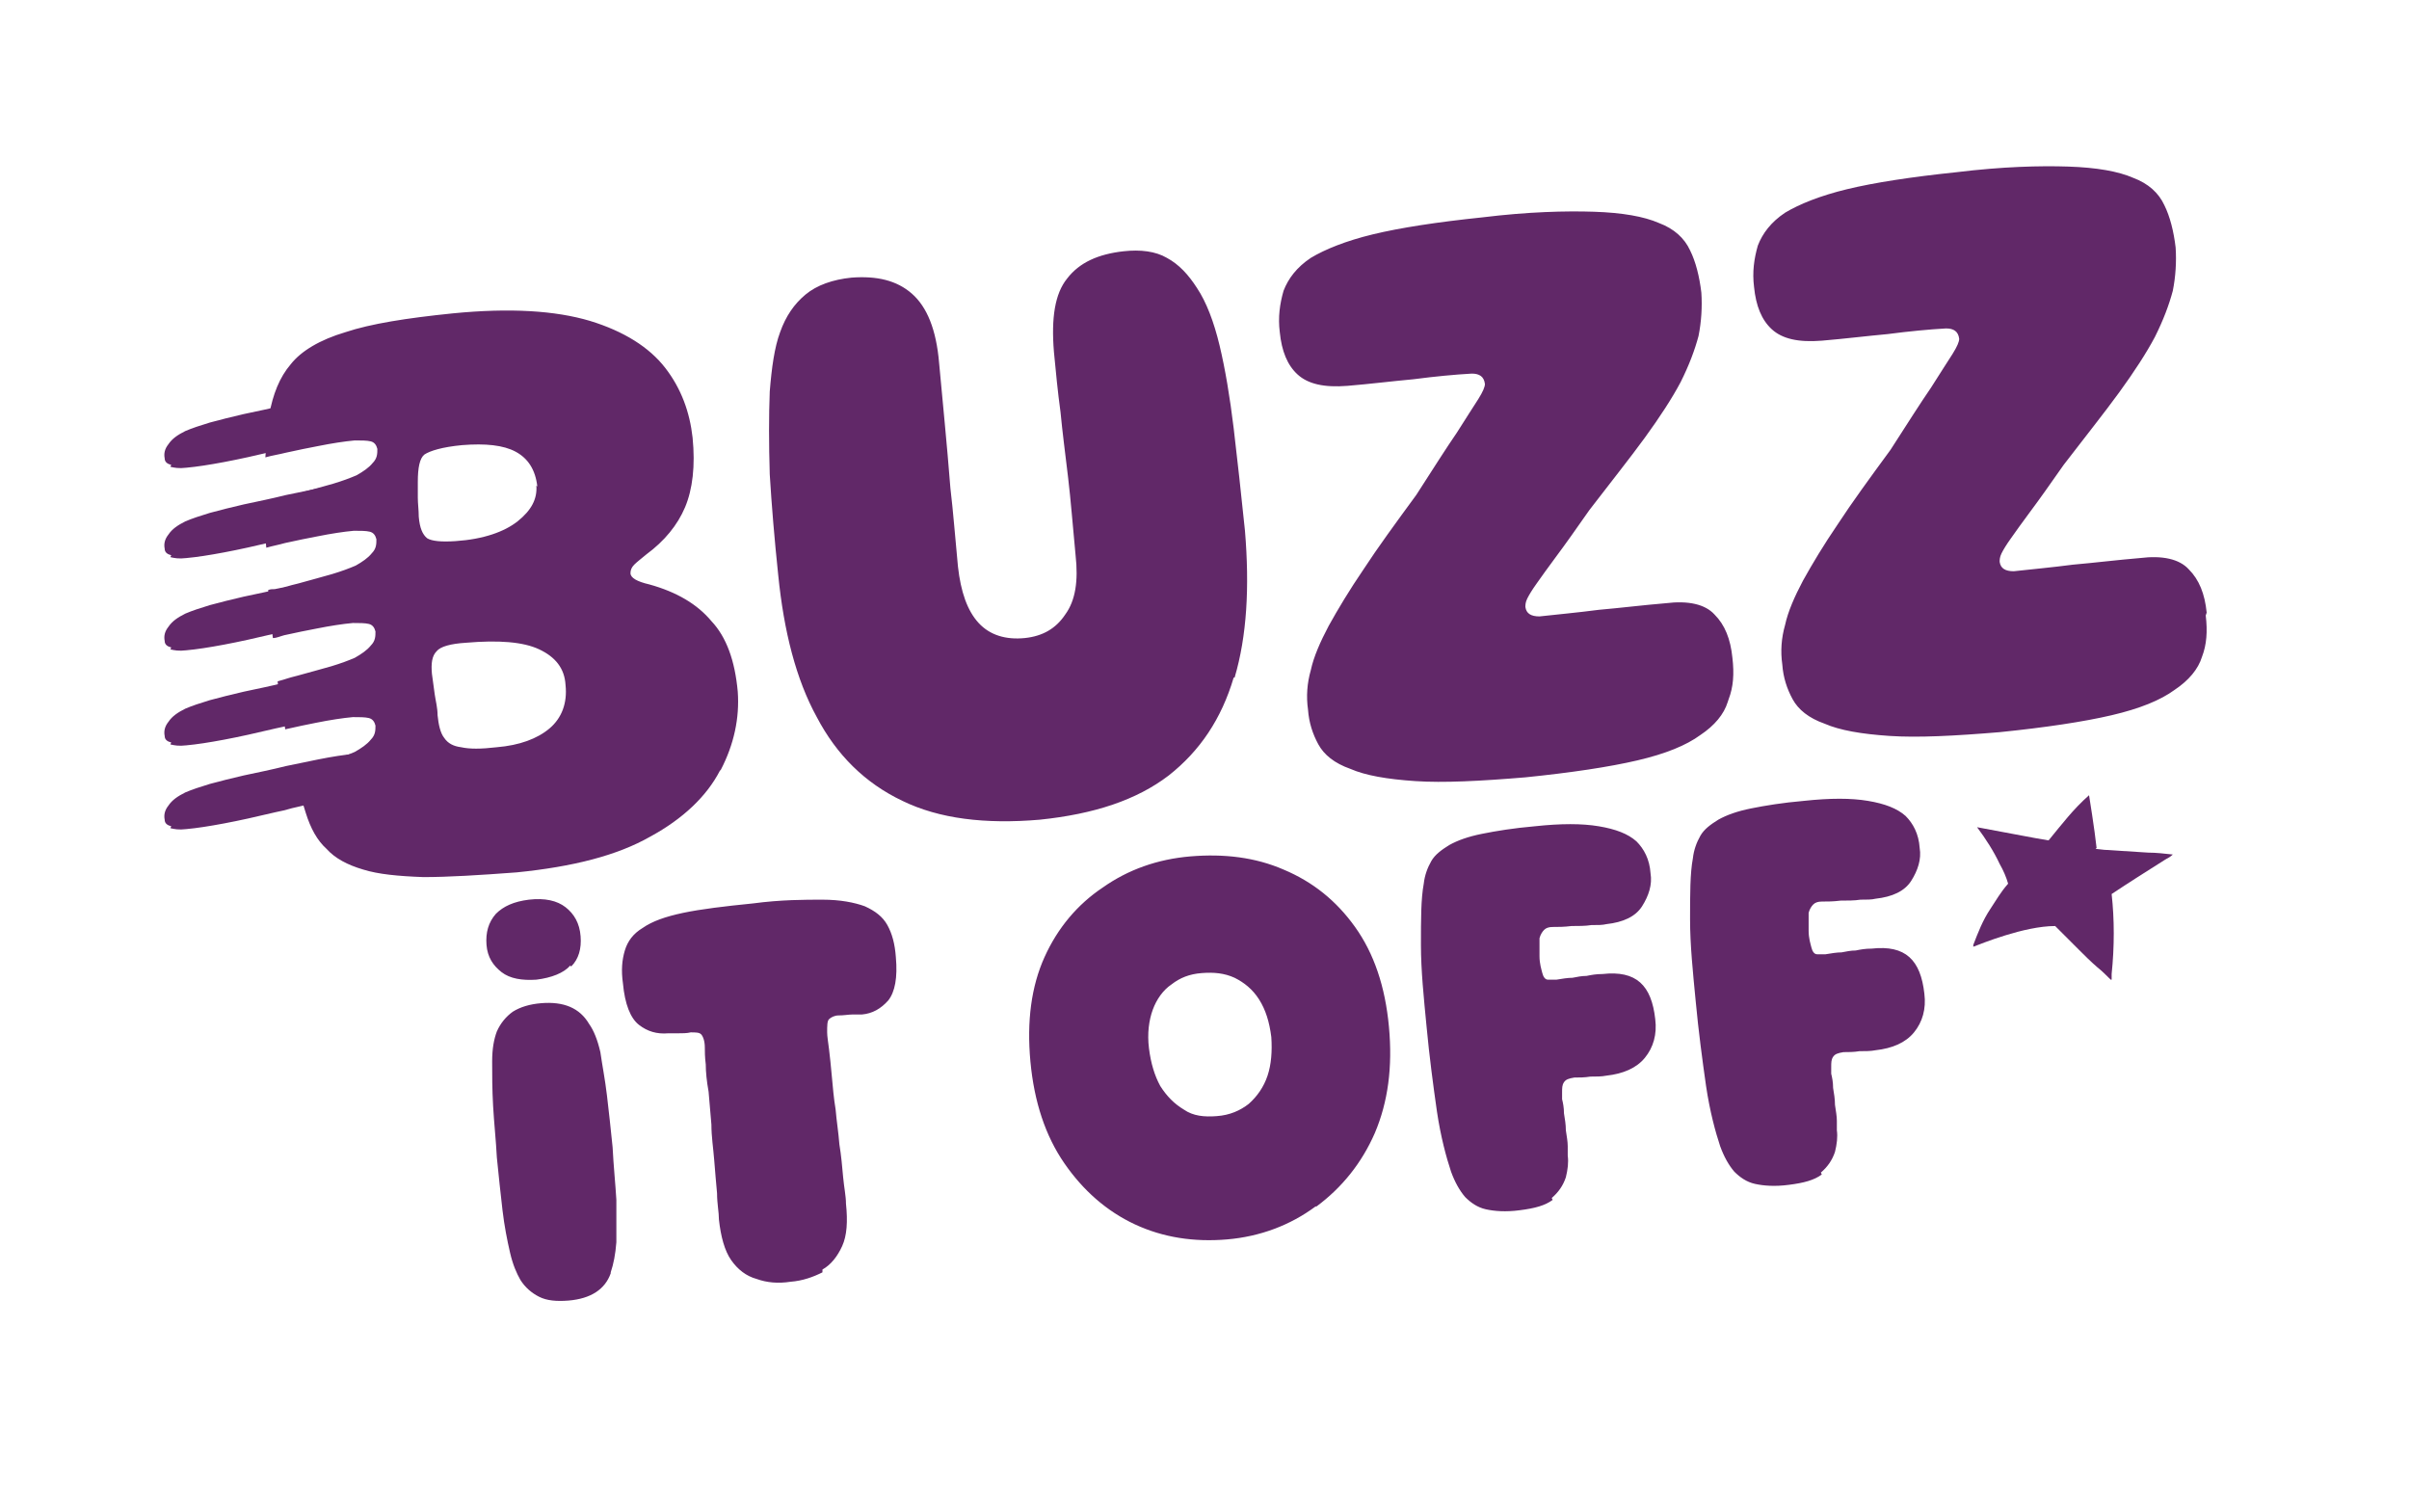
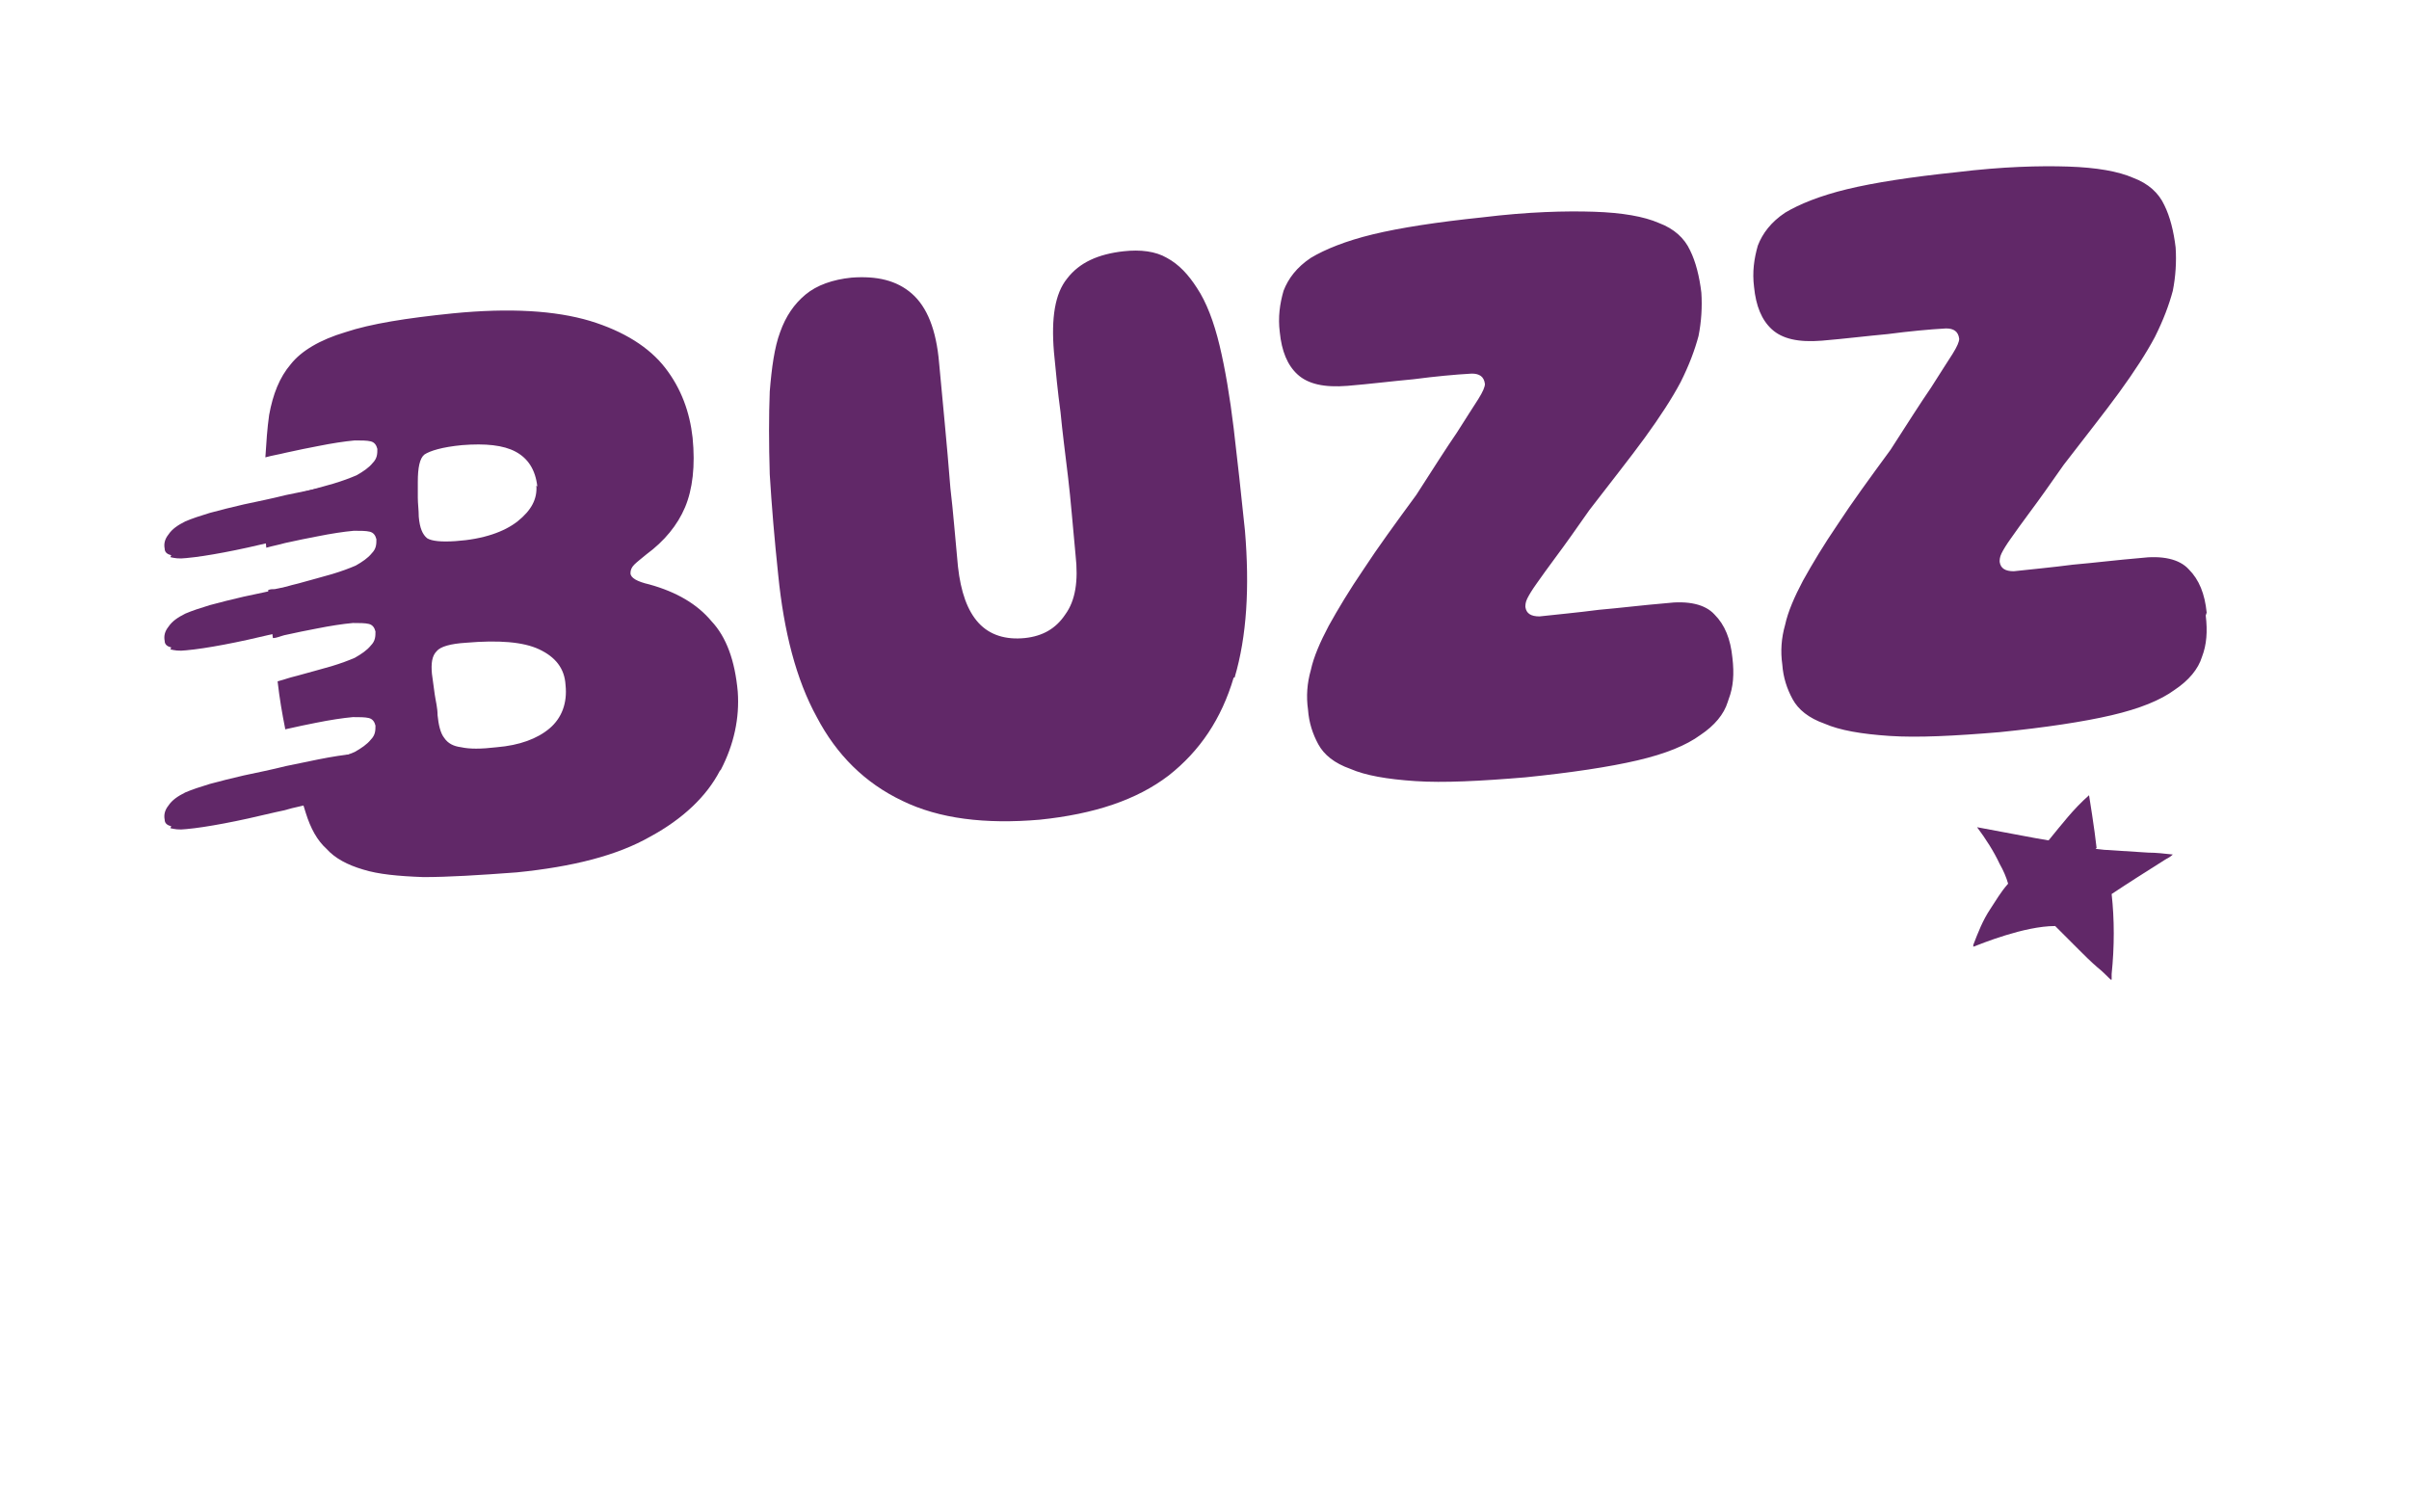
<svg xmlns="http://www.w3.org/2000/svg" viewBox="0 0 256 160.7" version="1.1" id="Layer_1">
  <defs>
    <style>
      .st0 {
        mask: url(#mask);
      }

      .st1 {
        filter: url(#luminosity-noclip);
      }

      .st2 {
        fill: #612868;
      }

      .st3 {
        fill: url(#linear-gradient);
      }
    </style>
    <filter filterUnits="userSpaceOnUse" color-interpolation-filters="sRGB" height="173.3" width="246.4" y="-8.8" x="2.8" id="luminosity-noclip">
      <feFlood result="bg" flood-color="#fff" />
      <feBlend in2="bg" in="SourceGraphic" />
    </filter>
    <linearGradient gradientUnits="userSpaceOnUse" gradientTransform="translate(239.9 929.4) scale(2.8 -2.8)" y2="307.1" x2="-2.8" y1="307.1" x1="-3.6" id="linear-gradient">
      <stop stop-color="#fff" offset="0" />
      <stop stop-color="#000" offset="1" />
    </linearGradient>
    <mask maskUnits="userSpaceOnUse" height="173.3" width="246.4" y="-8.8" x="2.8" id="mask">
      <g class="st1">
        <rect transform="translate(-8.5 15.9) rotate(-7)" height="146.3" width="230.3" y="4.7" x="10.9" class="st3" />
      </g>
    </mask>
  </defs>
  <path d="M60.1,72.8c.2,1.9-.4,3.5-1.7,4.6-1.3,1.1-3.2,1.8-5.6,2-1.7.2-2.9.2-3.8,0-.8-.1-1.4-.4-1.8-1-.4-.5-.6-1.4-.7-2.4,0-.8-.2-1.5-.3-2.2-.1-.7-.2-1.4-.3-2.2-.1-1.1,0-1.9.5-2.4.4-.5,1.5-.8,3.1-.9,3.5-.3,6.1-.1,7.8.7,1.7.8,2.7,2,2.8,3.8M57,51.6c.1,1.4-.5,2.6-2,3.8-1.4,1.1-3.6,1.9-6.6,2.1-1.5.1-2.5,0-3-.3-.5-.4-.8-1.1-.9-2.3,0-.7-.1-1.4-.1-2,0-.6,0-1.2,0-1.7,0-1.5.2-2.5.7-2.9.6-.4,1.9-.8,4-1,2.5-.2,4.4,0,5.7.7,1.3.7,2.1,1.9,2.3,3.7M76.6,81.8c1.4-2.7,2-5.5,1.8-8.3-.3-3.3-1.2-5.8-2.8-7.5-1.5-1.8-3.7-3.1-6.6-3.9-1.3-.3-2-.7-2-1.2,0-.3.1-.6.4-.9.3-.3.7-.6,1.3-1.1,1.9-1.4,3.3-3.1,4.1-5,.8-1.9,1.1-4.4.8-7.4-.3-2.7-1.2-5.2-2.9-7.4-1.7-2.2-4.4-3.9-8-5-3.7-1.1-8.5-1.4-14.6-.8-4.9.5-8.7,1.1-11.4,2-2.7.8-4.7,2-5.8,3.4-1.2,1.4-1.9,3.2-2.3,5.4-.2,1.4-.3,2.9-.4,4.5.7-.2,1.4-.3,2.2-.5,1.9-.4,1.8-.4,3.4-.7,1.5-.3,2.8-.5,3.9-.6.7,0,1.3,0,1.7.1.4.1.6.4.7.8,0,.5,0,1-.5,1.5-.4.5-1,.9-1.7,1.3-.7.3-1.5.6-2.5.9-1,.3-2.2.6-3.6,1-1.3.3-.9.3-2.5.6-.4,0-.8.2-1.2.3h0c0,1.6,0,3.2.2,4.9.7-.2,1.3-.3,2-.5,1.9-.4,1.8-.4,3.4-.7,1.5-.3,2.8-.5,3.9-.6.7,0,1.3,0,1.7.1.4.1.6.4.7.8,0,.5,0,1-.5,1.5-.4.5-1,.9-1.7,1.3-.7.3-1.5.6-2.5.9-1,.3-2.2.6-3.6,1-1.3.3-.9.3-2.5.6-.2,0-.5,0-.7.1,0,.7.1,1.4.2,2.2,0,1,.2,2,.3,2.9.4,0,.8-.2,1.2-.3,1.9-.4,1.8-.4,3.4-.7,1.5-.3,2.8-.5,3.9-.6.7,0,1.3,0,1.7.1.4.1.6.4.7.8,0,.5,0,1-.5,1.5-.4.5-1,.9-1.7,1.3-.7.3-1.5.6-2.5.9-1,.3-2.2.6-3.6,1-1.2.3-1,.3-2.1.6.2,1.8.5,3.5.8,5,0,0,0,0,0,.1,1.8-.4,1.8-.4,3.3-.7,1.5-.3,2.8-.5,3.9-.6.7,0,1.3,0,1.7.1.4.1.6.4.7.8,0,.5,0,1-.5,1.5-.4.5-1,.9-1.7,1.3-.7.3-1.5.6-2.5.9-1,.3-2.2.6-3.6,1-.2,0-.3,0-.4.1.4,1.7.9,3.2,1.3,4.5.5,1.6,1.2,2.9,2.2,3.8.9,1,2.2,1.7,3.9,2.2,1.6.5,3.7.7,6.4.8,2.6,0,5.9-.2,9.9-.5,6-.6,10.7-1.8,14.2-3.8,3.5-1.9,6-4.3,7.4-7M131.2,72c1.3-4.4,1.6-9.6,1.1-15.6-.4-3.9-.8-7.5-1.2-10.9-.4-3.3-.9-6.3-1.5-8.8-.6-2.5-1.4-4.6-2.4-6.1-.9-1.4-1.9-2.5-3.2-3.2-1.2-.7-2.8-.9-4.6-.7-2.7.3-4.7,1.2-6,2.9-1.3,1.6-1.7,4.2-1.4,7.8.2,2.1.4,4.2.7,6.4.2,2.1.5,4.4.8,6.9.3,2.5.5,5.2.8,8.3.3,2.7,0,4.8-1.1,6.3-1,1.5-2.4,2.3-4.3,2.5-2,.2-3.7-.3-4.9-1.6-1.2-1.3-1.9-3.3-2.2-6-.3-3.1-.5-5.8-.8-8.3-.2-2.5-.4-4.8-.6-6.9-.2-2.1-.4-4.3-.6-6.4-.3-3.6-1.3-6-2.9-7.4-1.6-1.4-3.7-1.9-6.4-1.7-2,.2-3.7.8-4.9,1.8-1.2,1-2.1,2.3-2.7,4-.6,1.6-.9,3.8-1.1,6.3-.1,2.6-.1,5.5,0,8.8.2,3.3.5,6.9.9,10.7.6,6,1.9,11.1,4.1,15.1,2.1,4,5.1,7,9.1,8.9,3.9,1.9,8.8,2.5,14.6,2,5.8-.6,10.3-2.1,13.7-4.7,3.3-2.6,5.6-6,6.9-10.4M183.7,74.3c.5-1.3.6-2.7.4-4.4-.2-2-.8-3.5-1.9-4.6-1-1.1-2.8-1.5-5.2-1.2-2.4.2-4.8.5-7.1.7-2.3.3-4.5.5-6.3.7-.9,0-1.4-.3-1.5-1,0-.2,0-.5.2-.9.2-.4.5-.9,1-1.6.5-.7,1.2-1.7,2.1-2.9.9-1.2,2.1-2.9,3.5-4.9,2.3-3,4.3-5.5,5.9-7.7,1.6-2.2,2.9-4.2,3.8-5.9.9-1.8,1.5-3.4,1.9-4.9.3-1.5.4-3.1.3-4.6-.2-1.7-.6-3.3-1.2-4.5-.6-1.3-1.7-2.3-3.3-2.9-1.6-.7-3.9-1.1-6.9-1.2-3-.1-7,0-11.9.6-4.8.5-8.7,1.1-11.6,1.8-2.9.7-5.1,1.6-6.6,2.5-1.5,1-2.4,2.2-2.9,3.5-.4,1.4-.6,2.8-.4,4.4.2,2,.8,3.5,1.9,4.5,1.1,1,2.8,1.4,5.3,1.2,2.4-.2,4.8-.5,7-.7,2.3-.3,4.4-.5,6.2-.6.8,0,1.3.3,1.4,1.1,0,.3-.2.8-.7,1.6-.5.8-1.3,2-2.3,3.6-1.1,1.6-2.5,3.8-4.3,6.6-2.2,3-4.1,5.6-5.6,7.9-1.5,2.2-2.7,4.2-3.7,6-.9,1.7-1.6,3.3-1.9,4.7-.4,1.4-.5,2.8-.3,4.2.1,1.4.5,2.6,1.1,3.7.6,1.1,1.7,2,3.4,2.6,1.6.7,3.9,1.1,6.9,1.3,3,.2,6.9,0,11.7-.4,4.9-.5,8.9-1.1,11.9-1.8,3-.7,5.2-1.6,6.7-2.7,1.5-1,2.5-2.2,2.9-3.5M234.5,65.1c-.2-2-.8-3.5-1.9-4.6-1-1.1-2.8-1.5-5.2-1.2-2.4.2-4.8.5-7.1.7-2.3.3-4.5.5-6.3.7-.9,0-1.4-.3-1.5-1,0-.2,0-.5.2-.9.2-.4.5-.9,1-1.6.5-.7,1.2-1.7,2.1-2.9.9-1.2,2.1-2.9,3.5-4.9,2.3-3,4.3-5.5,5.9-7.7,1.6-2.2,2.9-4.2,3.8-5.9.9-1.8,1.5-3.4,1.9-4.9.3-1.5.4-3.1.3-4.6-.2-1.7-.6-3.3-1.2-4.5-.6-1.3-1.7-2.3-3.3-2.9-1.6-.7-3.9-1.1-6.9-1.2-3-.1-7,0-11.9.6-4.8.5-8.7,1.1-11.6,1.8-2.9.7-5.1,1.6-6.6,2.5-1.5,1-2.4,2.2-2.9,3.5-.4,1.4-.6,2.8-.4,4.4.2,2,.8,3.5,1.9,4.5,1.1,1,2.8,1.4,5.3,1.2,2.4-.2,4.8-.5,7-.7,2.3-.3,4.4-.5,6.2-.6.8,0,1.3.3,1.4,1.1,0,.3-.2.8-.7,1.6-.5.8-1.3,2-2.3,3.6-1.1,1.6-2.5,3.8-4.3,6.6-2.2,3-4.1,5.6-5.6,7.9-1.5,2.2-2.7,4.2-3.7,6-.9,1.7-1.6,3.3-1.9,4.7-.4,1.4-.5,2.8-.3,4.2.1,1.4.5,2.6,1.1,3.7.6,1.1,1.7,2,3.4,2.6,1.6.7,3.9,1.1,6.9,1.3,3,.2,6.9,0,11.7-.4,4.9-.5,8.9-1.1,11.9-1.8,3-.7,5.2-1.6,6.7-2.7,1.5-1,2.5-2.2,2.9-3.5.5-1.3.6-2.7.4-4.4" class="st2" />
-   <path d="M193.5,124.6c.7-.6,1.2-1.3,1.5-2.2.2-.8.3-1.6.2-2.3,0-.2,0-.5,0-1,0-.5-.1-1-.2-1.7,0-.6-.1-1.2-.2-1.8,0-.6-.1-1.1-.2-1.5,0-.4,0-.7,0-.7,0-.5,0-.8.2-1.1s.5-.4,1.1-.5c.5,0,1.1,0,1.7-.1.6,0,1.2,0,1.7-.1,1.8-.2,3.2-.8,4.1-1.9.9-1.1,1.3-2.5,1.1-4.1-.2-1.8-.7-3.1-1.6-3.9-.9-.8-2.2-1.1-4-.9-.7,0-1.2.1-1.7.2-.5,0-1,.1-1.5.2-.5,0-1.1.1-1.7.2-.4,0-.7,0-.9,0-.3,0-.5-.3-.6-.7-.1-.4-.3-1-.3-1.8,0-.9,0-1.5,0-1.9.1-.4.3-.7.5-.9.2-.2.5-.3.9-.3.6,0,1.2,0,2-.1.7,0,1.5,0,2.1-.1.7,0,1.2,0,1.6-.1,1.8-.2,3.1-.8,3.8-1.9.7-1.1,1.1-2.3.9-3.5-.1-1.5-.7-2.6-1.5-3.4-.9-.8-2.2-1.3-4-1.6-1.8-.3-4-.3-6.8,0-2.3.2-4.1.5-5.6.8-1.5.3-2.6.7-3.5,1.2-.8.5-1.5,1-1.9,1.7-.4.7-.7,1.5-.8,2.4-.3,1.6-.3,3.8-.3,6.5,0,2.7.3,5.6.6,8.7.3,3.2.7,6.2,1.1,9,.4,2.7,1,4.9,1.5,6.4.4,1.1.9,2,1.5,2.7.6.6,1.3,1.1,2.2,1.3.9.2,2.1.3,3.6.1,1.6-.2,2.7-.5,3.5-1.1M164.9,127.3c.7-.6,1.2-1.3,1.5-2.2.2-.8.3-1.6.2-2.3,0-.2,0-.5,0-1,0-.5-.1-1-.2-1.7,0-.6-.1-1.2-.2-1.8,0-.6-.1-1.1-.2-1.5,0-.4,0-.7,0-.7,0-.5,0-.8.2-1.1.2-.3.5-.4,1.1-.5.5,0,1.1,0,1.7-.1.6,0,1.2,0,1.7-.1,1.8-.2,3.2-.8,4.1-1.9.9-1.1,1.3-2.5,1.1-4.1-.2-1.8-.7-3.1-1.6-3.9-.9-.8-2.2-1.1-4-.9-.7,0-1.2.1-1.7.2-.5,0-1,.1-1.5.2-.5,0-1.1.1-1.7.2-.4,0-.7,0-.9,0-.3,0-.5-.3-.6-.7-.1-.4-.3-1-.3-1.8,0-.9,0-1.5,0-1.9.1-.4.3-.7.5-.9.2-.2.5-.3.9-.3.6,0,1.2,0,2-.1.7,0,1.5,0,2.1-.1.7,0,1.2,0,1.6-.1,1.8-.2,3.1-.8,3.8-1.9.7-1.1,1.1-2.3.9-3.5-.1-1.5-.7-2.6-1.5-3.4-.9-.8-2.2-1.3-4-1.6s-4-.3-6.8,0c-2.3.2-4.1.5-5.6.8-1.5.3-2.6.7-3.5,1.2-.8.5-1.5,1-1.9,1.7-.4.7-.7,1.5-.8,2.4-.3,1.6-.3,3.8-.3,6.5,0,2.7.3,5.6.6,8.7.3,3.2.7,6.2,1.1,9,.4,2.7,1,4.9,1.5,6.4.4,1.1.9,2,1.5,2.7.6.6,1.3,1.1,2.2,1.3.9.2,2.1.3,3.6.1,1.6-.2,2.7-.5,3.5-1.1M125.8,117.9c-1-.6-1.8-1.4-2.5-2.5-.6-1.1-1-2.4-1.2-4-.2-1.6,0-3,.4-4.1.4-1.1,1.1-2.1,2-2.7.9-.7,1.9-1.1,3.2-1.2,1.3-.1,2.4,0,3.5.5,1,.5,1.9,1.2,2.6,2.3.7,1.1,1.1,2.4,1.3,4,.1,1.5,0,2.9-.4,4.1-.4,1.2-1.1,2.2-2,3-.9.7-2,1.2-3.4,1.3-1.3.1-2.5,0-3.5-.7M139.9,128.2c2.7-2,4.8-4.6,6.2-7.8,1.4-3.3,1.9-7,1.5-11.3-.4-4.3-1.6-7.8-3.6-10.6-2-2.8-4.5-4.8-7.6-6.1-3-1.3-6.3-1.7-9.9-1.4-3.5.3-6.6,1.4-9.3,3.3-2.7,1.8-4.8,4.3-6.2,7.4-1.4,3.1-1.9,6.8-1.5,11.1.4,4.3,1.6,7.9,3.6,10.8,2,2.9,4.5,5.1,7.5,6.5,3,1.4,6.3,1.9,9.8,1.6,3.5-.3,6.7-1.5,9.4-3.5M87.4,134.9c.9-.5,1.6-1.4,2.1-2.5.5-1.1.6-2.6.4-4.5,0-.8-.2-1.7-.3-2.8-.1-1.1-.2-2.3-.4-3.5-.1-1.3-.3-2.5-.4-3.7-.2-1.2-.3-2.4-.4-3.5-.1-1.1-.2-2.1-.3-2.9-.1-.8-.2-1.4-.2-1.8,0-.7,0-1.2.2-1.4.2-.2.6-.4,1-.4.6,0,1.1-.1,1.5-.1.4,0,.8,0,1,0,1.1-.1,2-.6,2.8-1.5.7-.9,1-2.4.8-4.6-.1-1.4-.4-2.5-.9-3.4-.5-.9-1.3-1.5-2.4-2-1.1-.4-2.6-.7-4.5-.7-1.9,0-4.4,0-7.4.4-3,.3-5.5.6-7.4,1-1.9.4-3.3.9-4.3,1.6-1,.6-1.6,1.4-1.9,2.4-.3,1-.4,2.1-.2,3.5.2,2.2.8,3.7,1.7,4.4.9.7,1.9,1,3.1.9.2,0,.5,0,1,0,.5,0,1,0,1.4-.1.5,0,.9,0,1.1.2.2.2.4.7.4,1.4,0,.4,0,1,.1,1.8,0,.8.1,1.8.3,2.9.1,1.1.2,2.3.3,3.5,0,1.3.2,2.5.3,3.8.1,1.3.2,2.4.3,3.5,0,1.1.2,2,.2,2.8.2,1.8.6,3.3,1.3,4.3.7,1,1.6,1.7,2.7,2,1.1.4,2.3.5,3.6.3,1.3-.1,2.4-.5,3.4-1M60.7,102.7c.8-.8,1.1-1.9,1-3.2-.1-1.4-.7-2.4-1.6-3.1-.9-.7-2.2-1-3.9-.8-1.6.2-2.7.7-3.5,1.5-.8.9-1.1,2-1,3.3.1,1.3.7,2.2,1.6,2.9.9.7,2.2.9,3.7.8,1.6-.2,2.9-.7,3.6-1.5M64.9,135.2c.3-.9.5-1.9.6-3.2,0-1.3,0-2.8,0-4.5-.1-1.7-.3-3.6-.4-5.6-.2-2-.4-3.8-.6-5.5-.2-1.7-.5-3.2-.7-4.6-.3-1.3-.7-2.3-1.2-3-1-1.7-2.7-2.4-5.1-2.2-1.2.1-2.2.4-3,.9-.7.5-1.3,1.2-1.7,2.1-.3.8-.5,1.8-.5,3.2,0,1.4,0,2.9.1,4.7.1,1.8.3,3.6.4,5.5.2,2,.4,3.9.6,5.6.2,1.7.5,3.2.8,4.5.3,1.3.7,2.2,1.1,2.9.5.8,1.2,1.4,2,1.8.8.4,1.8.5,3.1.4,2.4-.2,3.9-1.2,4.5-2.9" class="st2" />
  <g class="st0">
    <path d="M222.7,90.2h0c0,0,.9.1.9.1l4.7.3c.8,0,1.7.1,2.6.2-.3.3-.6.4-.9.6-1.9,1.2-3.8,2.4-5.6,3.6.3,2.7.3,5.6,0,8.5,0,.1,0,.5,0,.6h-.1c-.5-.5-.9-.9-1.4-1.3-.7-.6-1.4-1.3-2-1.9-.2-.2-.4-.4-.6-.6-.6-.6-1.3-1.3-1.9-1.9-3.3,0-7.9,1.9-8.7,2.2,0,0,0-.1,0-.2.5-1.3,1-2.6,1.8-3.8.6-.9,1.1-1.8,1.9-2.7-.2-.7-.5-1.4-.9-2.1-.6-1.3-1.5-2.7-2.4-3.9h0c1.7.3,6.8,1.3,7.6,1.4,1.4-1.7,2.6-3.3,4.3-4.8,0,0,.6,3.7.8,5.6" class="st2" />
  </g>
  <path d="M18.1,88c.4.1.9.2,1.7.1,1.1-.1,2.4-.3,4-.6,1.6-.3,3.4-.7,5.5-1.2,1.5-.3,1.1-.3,2.5-.6,1.3-.3,2.5-.6,3.6-1,1-.3,1.9-.6,2.5-.9.8-.4,1.3-.8,1.7-1.3.4-.5.5-1,.5-1.5,0-.4-.3-.6-.7-.8-.4-.1-1-.2-1.7-.1-1.1.1-2.4.3-3.9.6-1.5.3-1.4.3-3.4.7-1.6.4-3.1.7-4.5,1-1.3.3-2.5.6-3.6.9-1,.3-1.9.6-2.6.9-.8.4-1.4.8-1.8,1.4-.4.5-.5,1-.4,1.5,0,.4.3.6.7.7" class="st2" />
-   <path d="M18.1,49.6c.4.1.9.2,1.7.1,1.1-.1,2.4-.3,4-.6,1.6-.3,3.4-.7,5.5-1.2,1.5-.3,1.1-.3,2.5-.6,1.3-.3,2.5-.6,3.6-1s1.9-.6,2.5-.9c.8-.4,1.3-.8,1.7-1.3.4-.5.5-1,.5-1.5,0-.4-.3-.6-.7-.8-.4-.1-1-.2-1.7-.1-1.1.1-2.4.3-3.9.6-1.5.3-1.4.3-3.4.7-1.6.4-3.1.7-4.5,1-1.3.3-2.5.6-3.6.9-1,.3-1.9.6-2.6.9-.8.4-1.4.8-1.8,1.4-.4.5-.5,1-.4,1.5,0,.4.3.6.7.7" class="st2" />
  <path d="M18.1,59.2c.4.1.9.2,1.7.1,1.1-.1,2.4-.3,4-.6,1.6-.3,3.4-.7,5.5-1.2,1.5-.3,1.1-.3,2.5-.6,1.3-.3,2.5-.6,3.6-1s1.9-.6,2.5-.9c.8-.4,1.3-.8,1.7-1.3.4-.5.5-1,.5-1.5,0-.4-.3-.6-.7-.8-.4-.1-1-.2-1.7-.1-1.1.1-2.4.3-3.9.6-1.5.3-1.4.3-3.4.7-1.6.4-3.1.7-4.5,1-1.3.3-2.5.6-3.6.9-1,.3-1.9.6-2.6.9-.8.4-1.4.8-1.8,1.4-.4.5-.5,1-.4,1.5,0,.4.3.6.7.7" class="st2" />
  <path d="M18.1,69c.4.1.9.2,1.7.1,1.1-.1,2.4-.3,4-.6,1.6-.3,3.4-.7,5.5-1.2,1.5-.3,1.1-.3,2.5-.6,1.3-.3,2.5-.6,3.6-1s1.9-.6,2.5-.9c.8-.4,1.3-.8,1.7-1.3.4-.5.5-1,.5-1.5,0-.4-.3-.6-.7-.8-.4-.1-1-.2-1.7-.1-1.1.1-2.4.3-3.9.6-1.5.3-1.4.3-3.4.7-1.6.4-3.1.7-4.5,1-1.3.3-2.5.6-3.6.9-1,.3-1.9.6-2.6.9-.8.4-1.4.8-1.8,1.4-.4.5-.5,1-.4,1.5,0,.4.3.6.7.7" class="st2" />
-   <path d="M18.1,79.1c.4.1.9.2,1.7.1,1.1-.1,2.4-.3,4-.6,1.6-.3,3.4-.7,5.5-1.2,1.5-.3,1.1-.3,2.5-.6,1.3-.3,2.5-.6,3.6-1s1.9-.6,2.5-.9c.8-.4,1.3-.8,1.7-1.3.4-.5.5-1,.5-1.5,0-.4-.3-.6-.7-.8-.4-.1-1-.2-1.7-.1-1.1.1-2.4.3-3.9.6-1.5.3-1.4.3-3.4.7-1.6.4-3.1.7-4.5,1-1.3.3-2.5.6-3.6.9-1,.3-1.9.6-2.6.9-.8.4-1.4.8-1.8,1.4-.4.5-.5,1-.4,1.5,0,.4.3.6.7.7" class="st2" />
</svg>